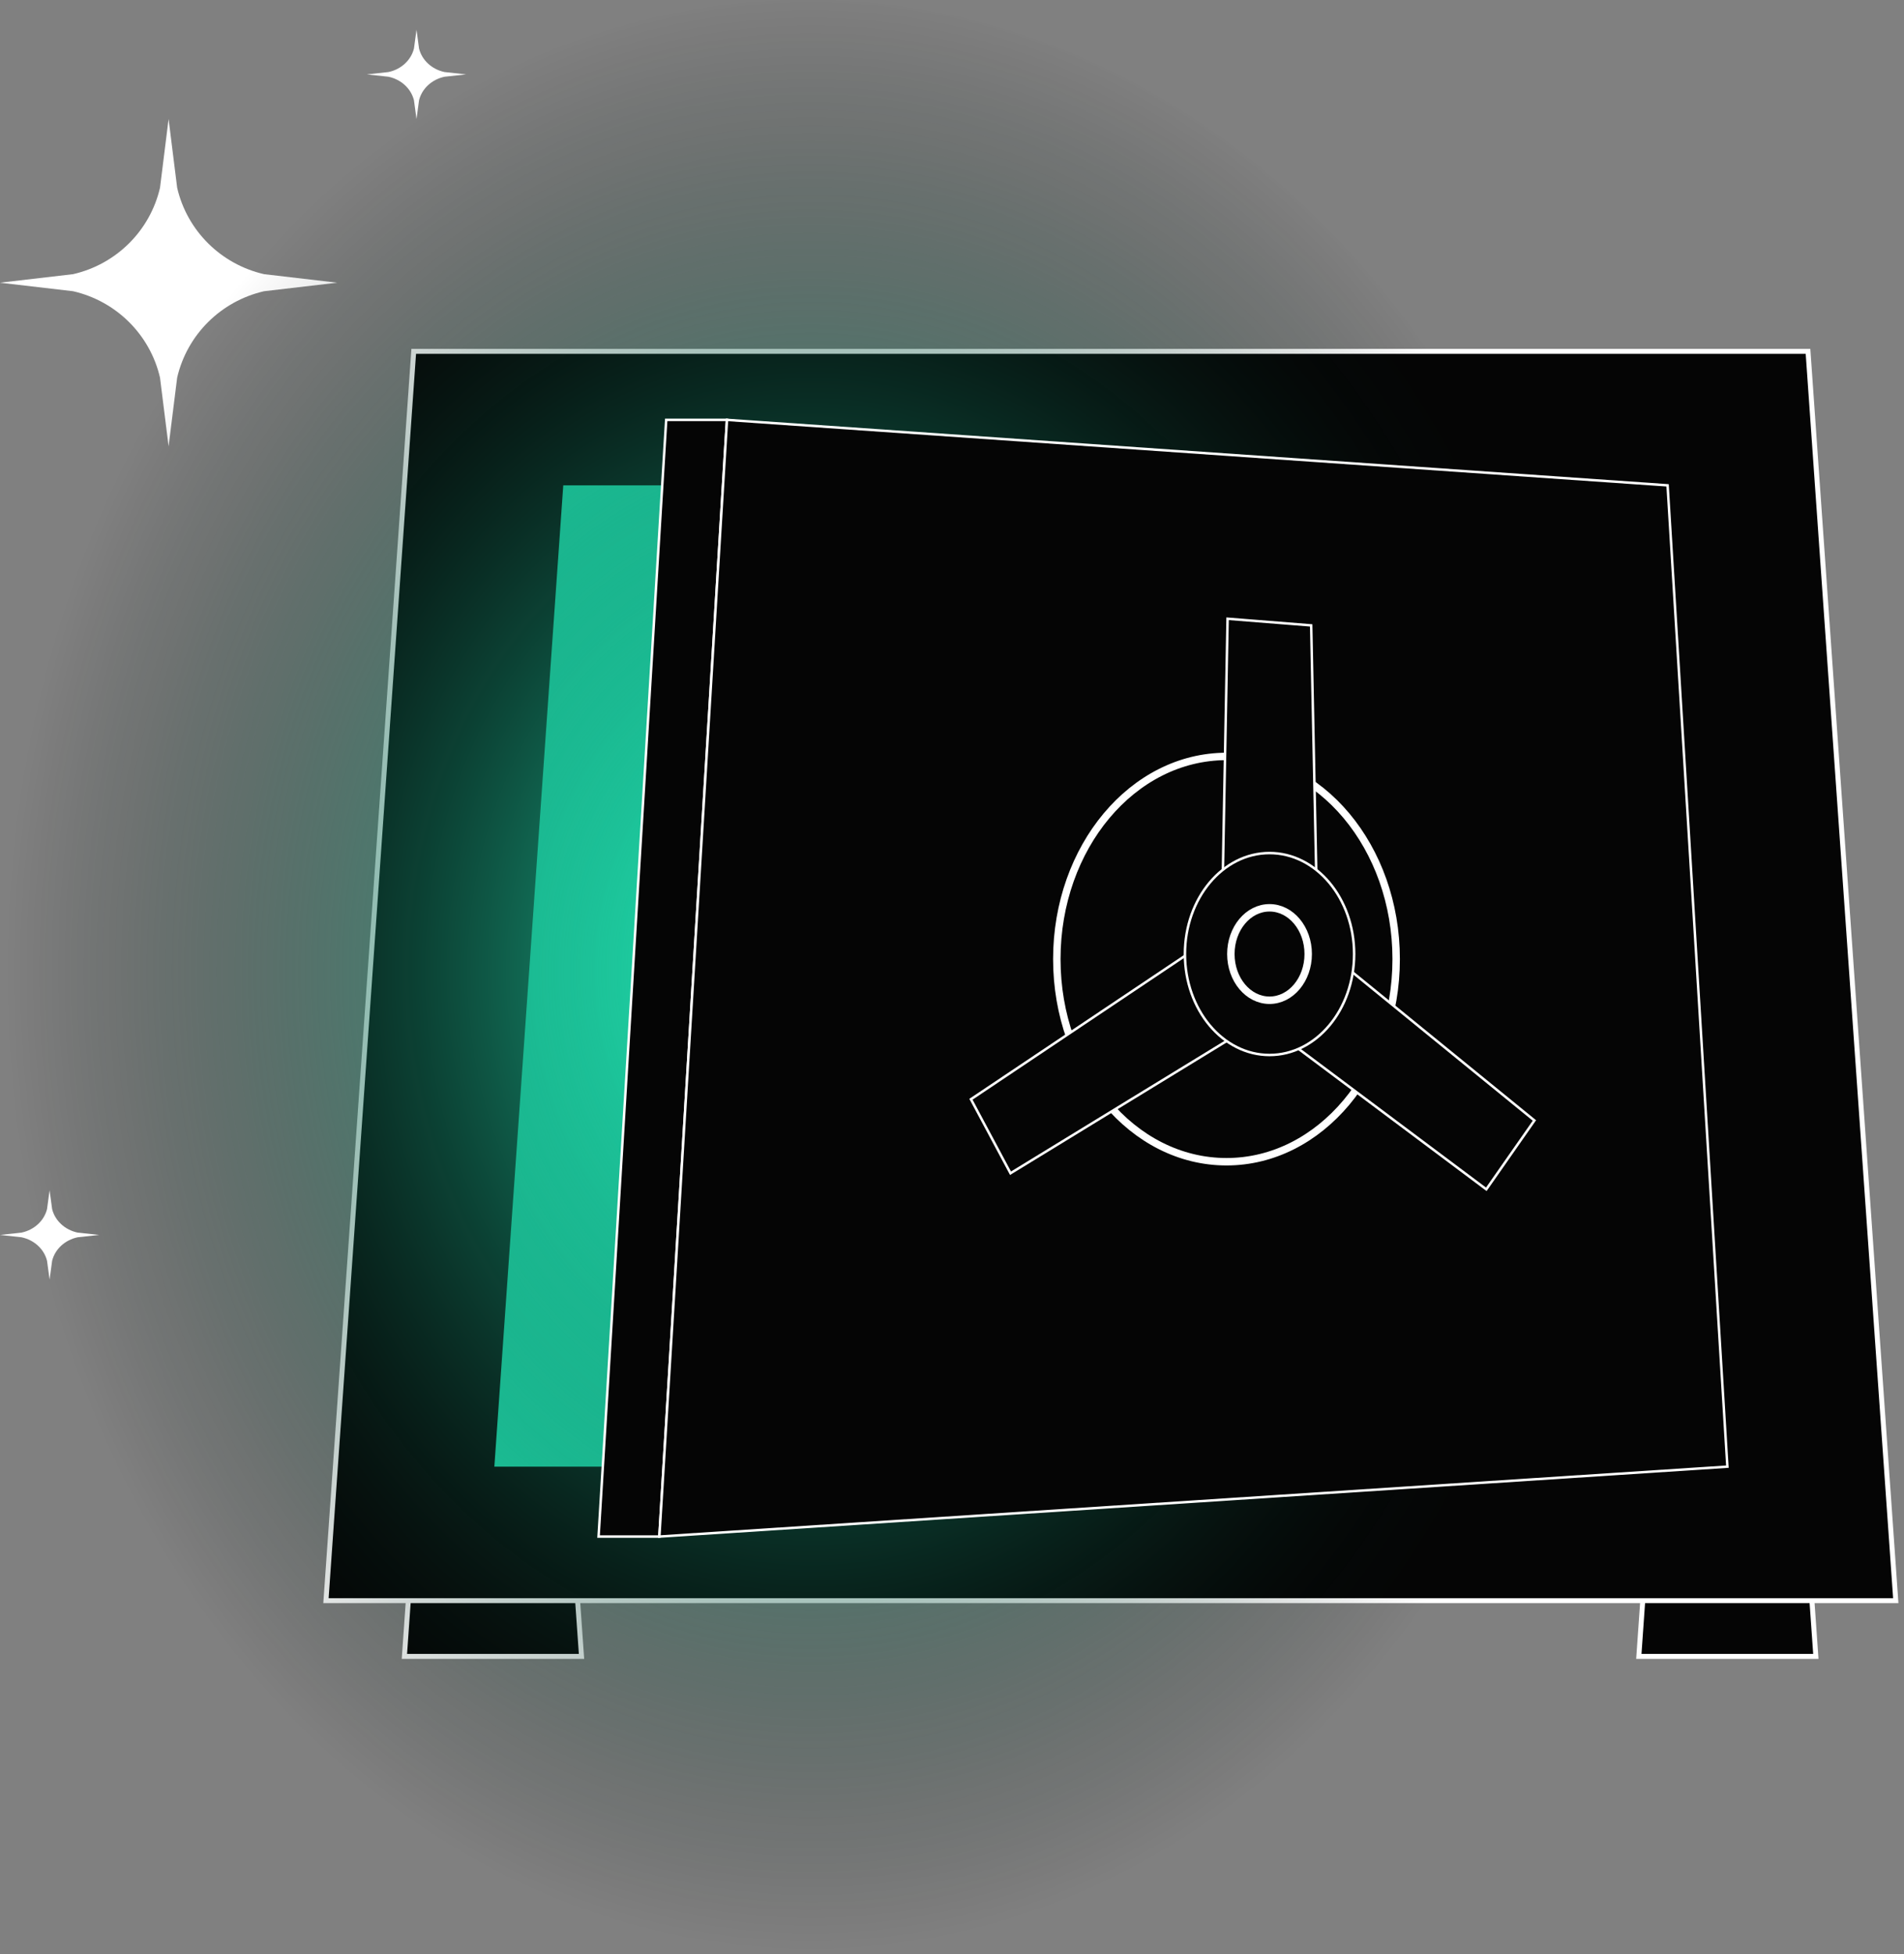
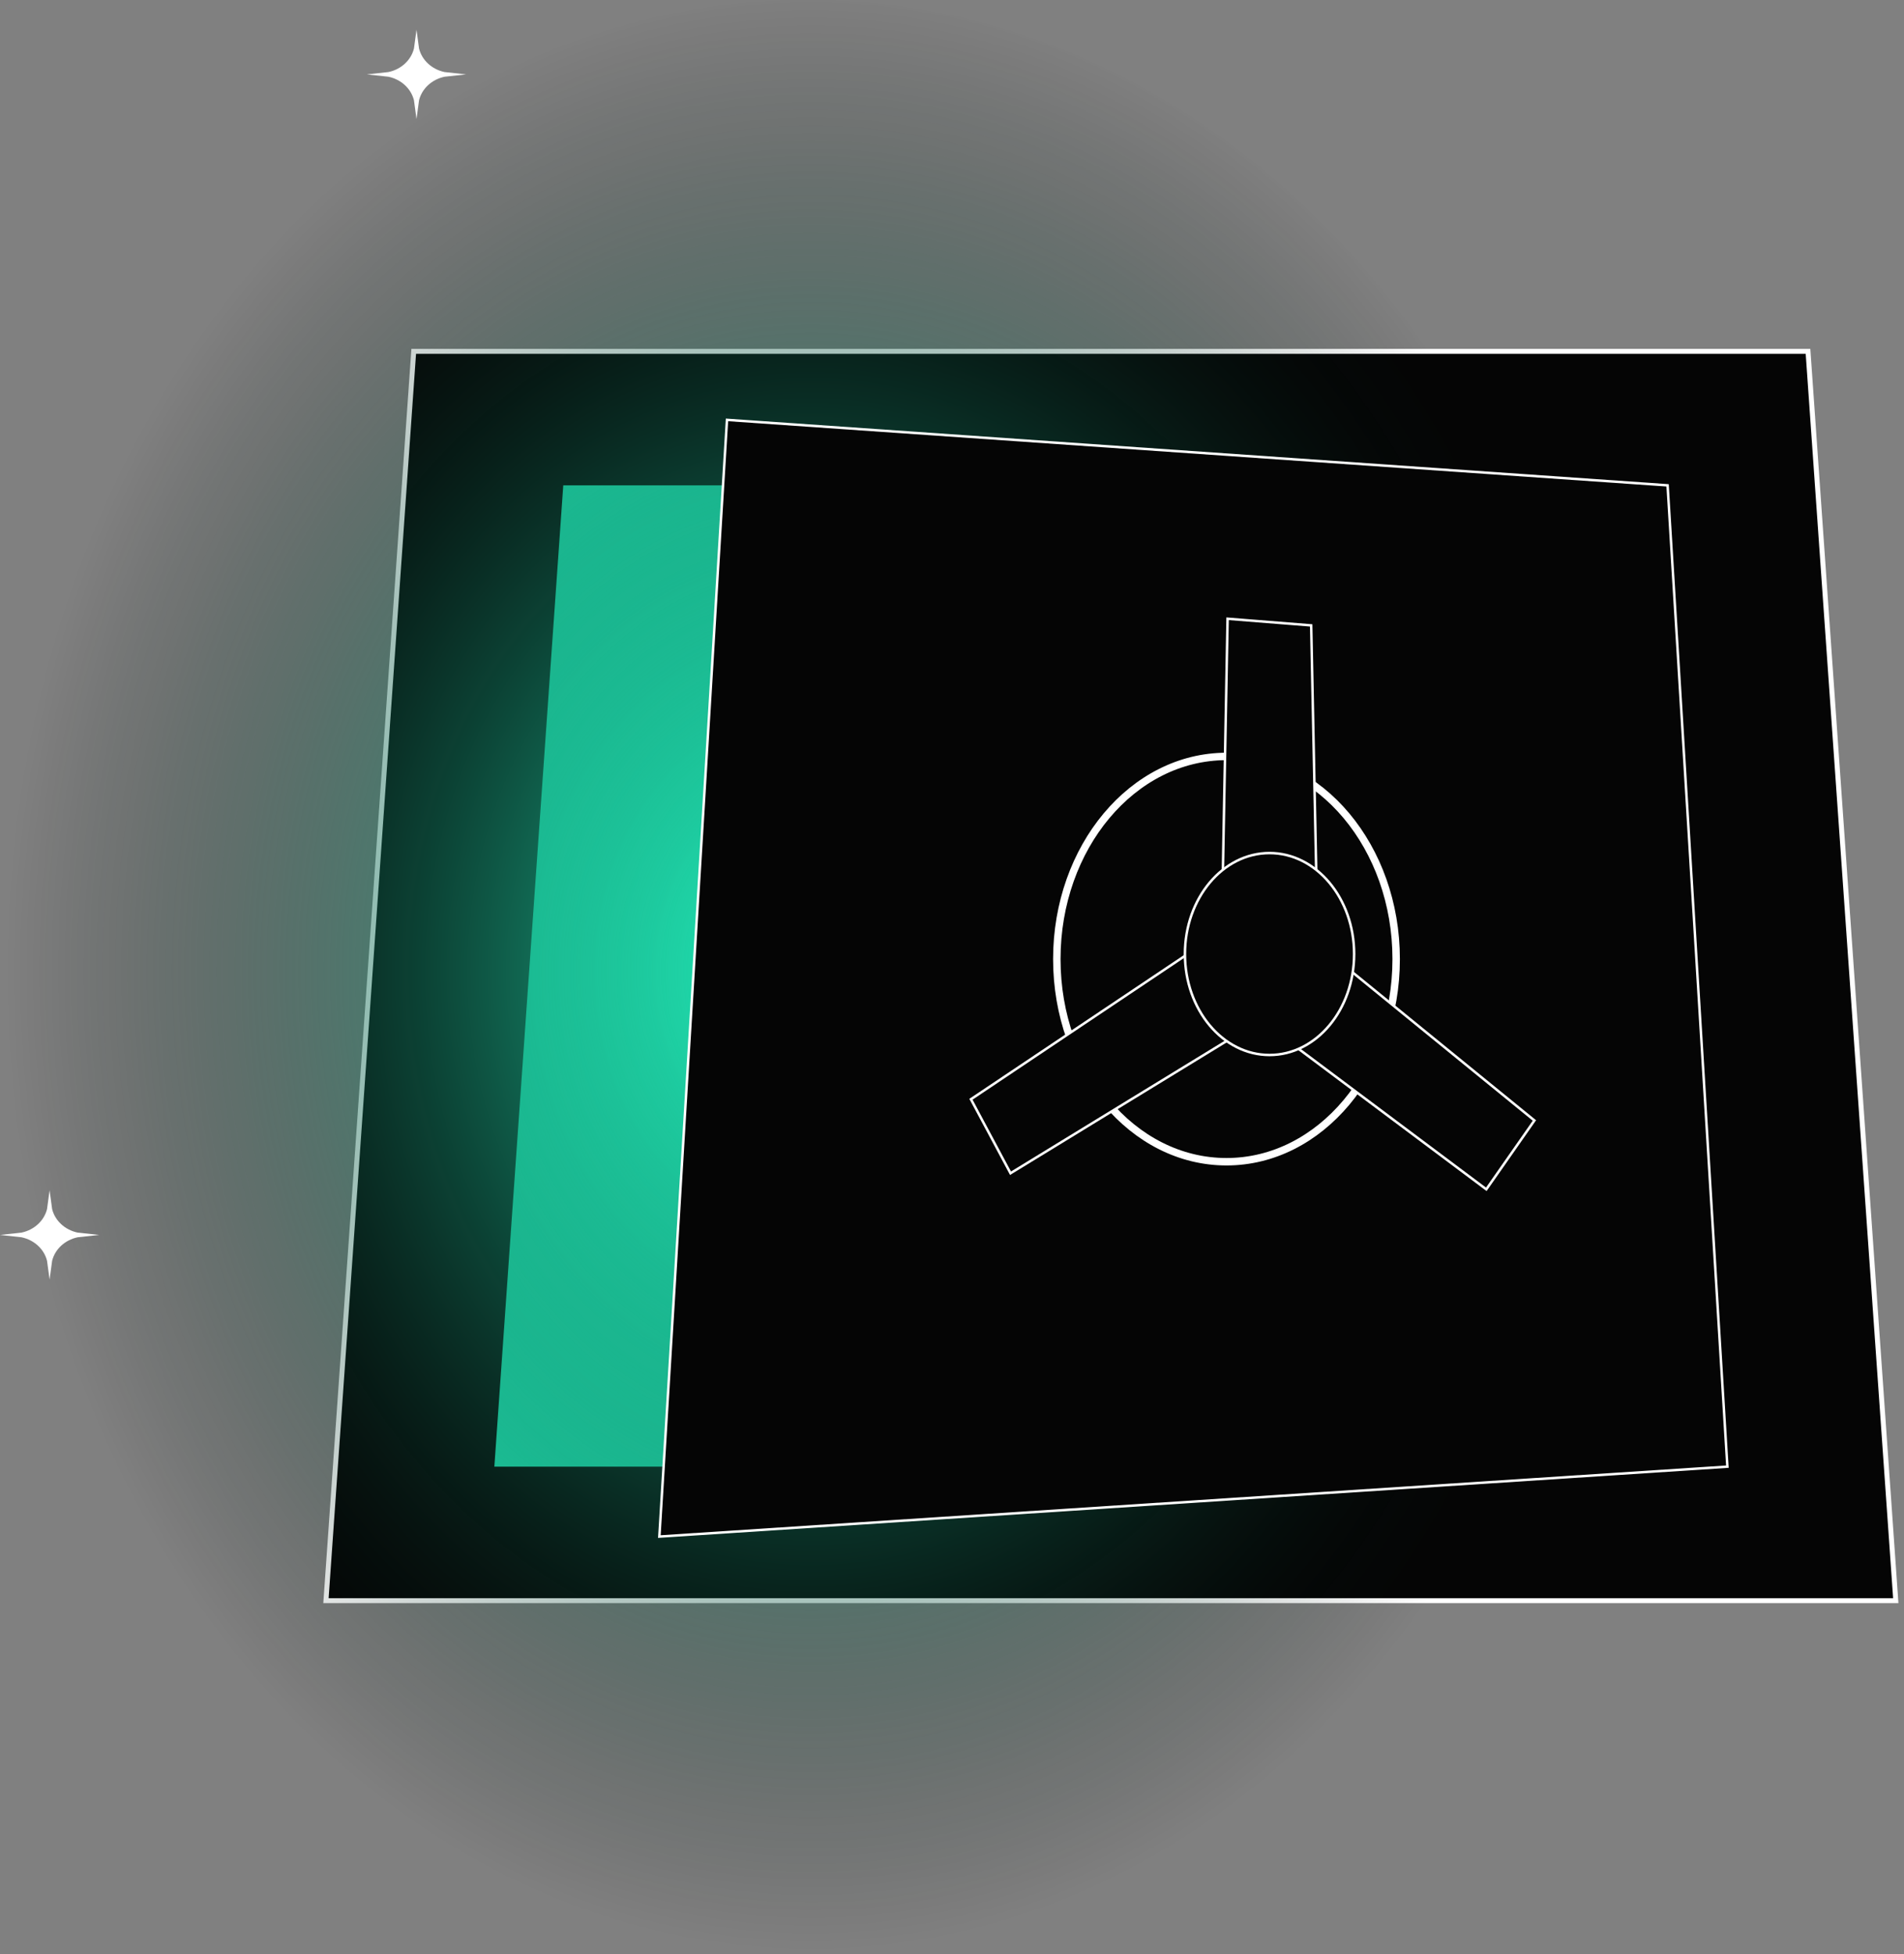
<svg xmlns="http://www.w3.org/2000/svg" width="192" height="197" viewBox="0 0 192 197" fill="none">
  <rect x="0" y="0" width="192" height="197" fill="#808080" stroke="none" />
-   <path d="M7.366 29.359L-2.38268e-07 28.5L7.366 27.641C11.727 26.642 15.129 23.263 16.135 18.932L17 12L17.865 18.932C18.871 23.263 22.273 26.642 26.634 27.641L34 28.5L26.634 29.359C22.273 30.358 18.871 33.737 17.865 38.068L17 45L16.135 38.068C15.129 33.737 11.727 30.358 7.366 29.359Z" fill="white" />
  <path d="M39.171 7.736L37 7.5L39.171 7.264C40.451 6.994 41.451 6.071 41.744 4.89L42 3L42.256 4.89C42.549 6.071 43.549 6.994 44.829 7.264L47 7.5L44.829 7.736C43.549 8.006 42.549 8.929 42.256 10.11L42 12L41.744 10.11C41.451 8.929 40.451 8.006 39.171 7.736Z" fill="white" />
  <g clip-path="url(#clip0_2003_24)">
-     <path d="M58.64 166.99H40.78L41.78 152.78H57.64L58.64 166.99Z" fill="#050505" stroke="white" stroke-width="0.5" stroke-miterlimit="10" />
-     <path d="M183.11 166.99H165.26L166.26 152.78H182.11L183.11 166.99Z" fill="#050505" stroke="white" stroke-width="0.5" stroke-miterlimit="10" />
    <path d="M191.17 161.37H32.87L41.72 35.42H182.32L191.17 161.37Z" fill="#050505" stroke="white" stroke-width="0.5" stroke-miterlimit="10" />
    <path d="M174.19 147.86H49.85L56.8 48.93H167.23L174.19 147.86Z" fill="#23F2BE" />
    <path d="M81.45 196.8C126.434 196.8 162.9 152.745 162.9 98.4C162.9 44.055 126.434 0 81.45 0C36.466 0 0 44.055 0 98.4C0 152.745 36.466 196.8 81.45 196.8Z" fill="url(#paint0_radial_2003_24)" />
-     <path d="M66.49 154.91H60.36L67.18 42.33H73.31L66.49 154.91Z" fill="#050505" stroke="white" stroke-width="0.25" stroke-miterlimit="10" />
    <path d="M174.19 147.86L66.49 154.91L73.31 42.33L168.16 48.93L174.19 147.86Z" fill="#050505" stroke="white" stroke-width="0.25" stroke-miterlimit="10" />
    <path d="M123.68 117.12C133.13 117.12 140.79 107.973 140.79 96.69C140.79 85.407 133.13 76.26 123.68 76.26C114.231 76.26 106.57 85.407 106.57 96.69C106.57 107.973 114.231 117.12 123.68 117.12Z" fill="#050505" stroke="white" stroke-width="0.75" stroke-miterlimit="10" />
    <path d="M132.81 91.83L123.23 92.46L123.79 62.38L132.22 63.05L132.81 91.83Z" fill="#050505" stroke="white" stroke-width="0.25" stroke-miterlimit="10" />
    <path d="M120.44 95.73L126.13 103.46L101.9 118.28L97.91 110.82L120.44 95.73Z" fill="#050505" stroke="white" stroke-width="0.25" stroke-miterlimit="10" />
    <path d="M128.17 103.66L133.57 95.73L154.73 112.96L149.88 119.9L128.17 103.66Z" fill="#050505" stroke="white" stroke-width="0.25" stroke-miterlimit="10" />
    <path d="M128.02 106.36C132.731 106.36 136.55 101.802 136.55 96.18C136.55 90.558 132.731 86 128.02 86C123.309 86 119.49 90.558 119.49 96.18C119.49 101.802 123.309 106.36 128.02 106.36Z" fill="#050505" stroke="white" stroke-width="0.25" stroke-miterlimit="10" />
-     <path d="M128.02 100.84C130.174 100.84 131.92 98.754 131.92 96.18C131.92 93.606 130.174 91.52 128.02 91.52C125.866 91.52 124.12 93.606 124.12 96.18C124.12 98.754 125.866 100.84 128.02 100.84Z" fill="#050505" stroke="white" stroke-width="0.75" stroke-miterlimit="10" />
    <path d="M2.171 124.736L4.41978e-08 124.5L2.171 124.264C3.451 123.994 4.451 123.071 4.744 121.89L5 120L5.256 121.89C5.549 123.071 6.549 123.994 7.829 124.264L10 124.5L7.829 124.736C6.549 125.006 5.549 125.929 5.256 127.11L5 129L4.744 127.11C4.451 125.929 3.451 125.006 2.171 124.736Z" fill="white" />
  </g>
  <defs>
    <radialGradient id="paint0_radial_2003_24" cx="0" cy="0" r="1" gradientUnits="userSpaceOnUse" gradientTransform="translate(81.784 97.962) scale(81.803 97.974)">
      <stop stop-color="#23F2BE" />
      <stop offset="1" stop-opacity="0" />
    </radialGradient>
    <clipPath id="clip0_2003_24">
      <rect width="191.57" height="196.79" fill="white" />
    </clipPath>
  </defs>
</svg>